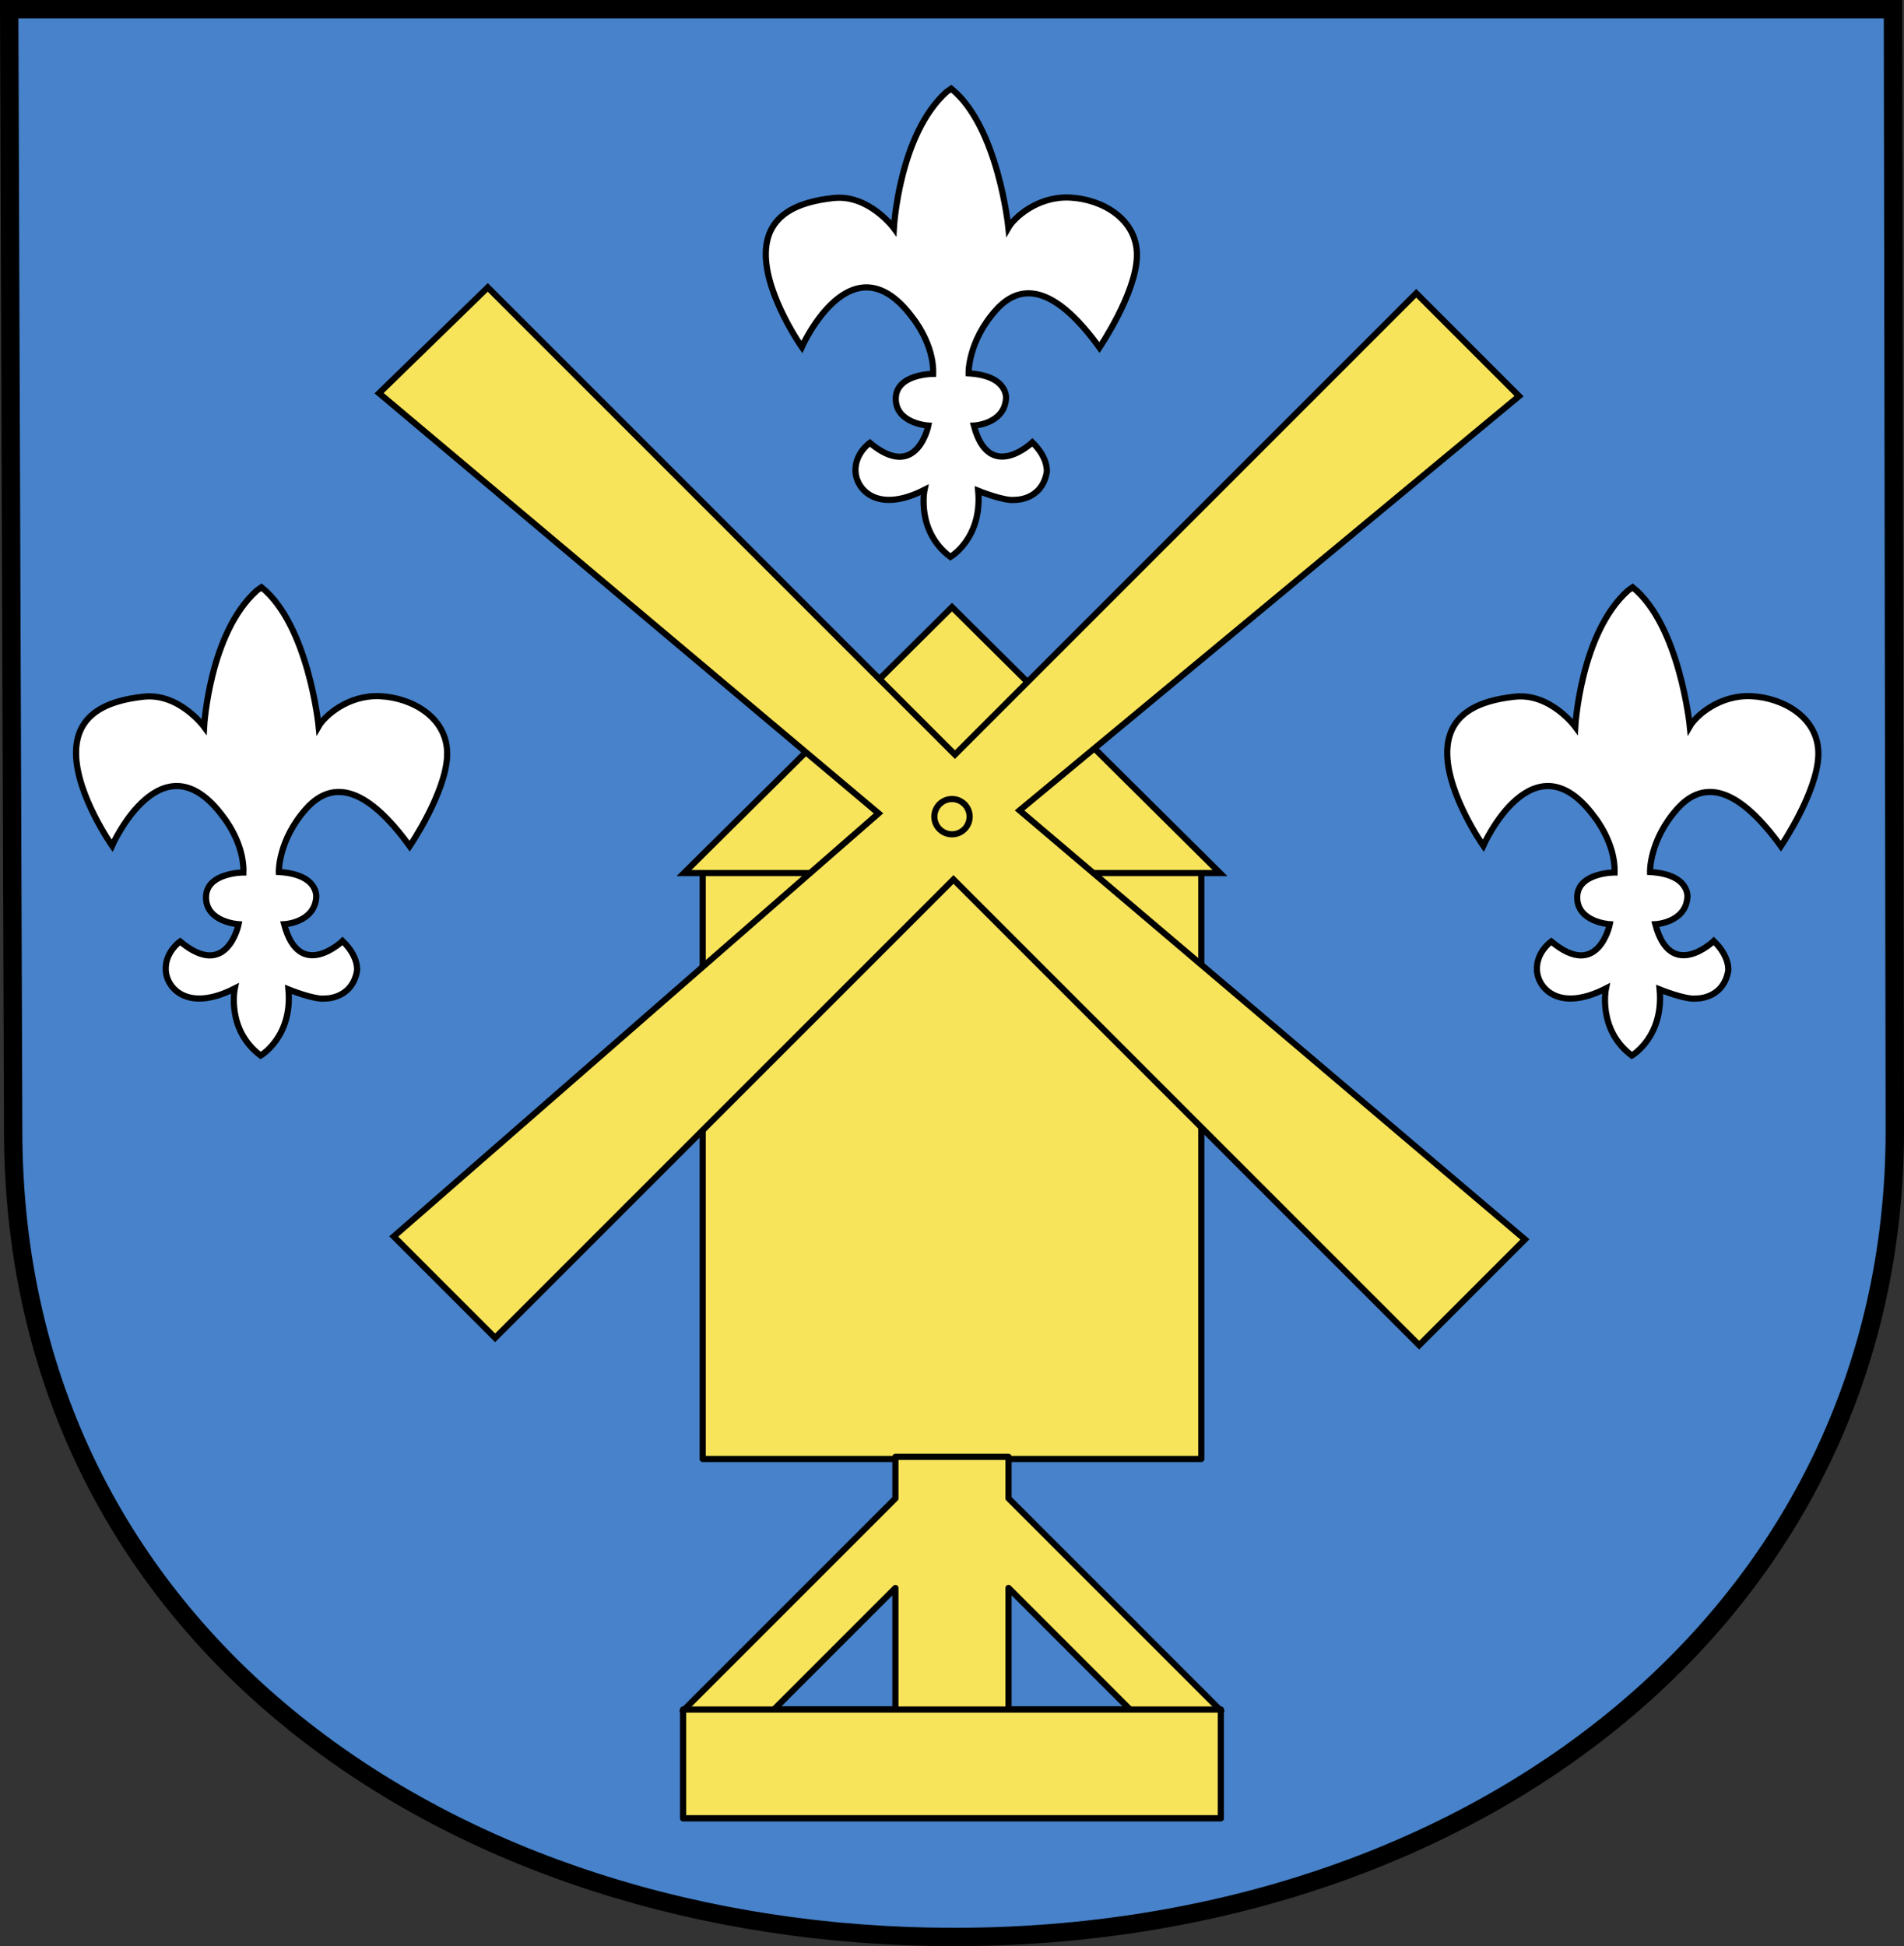
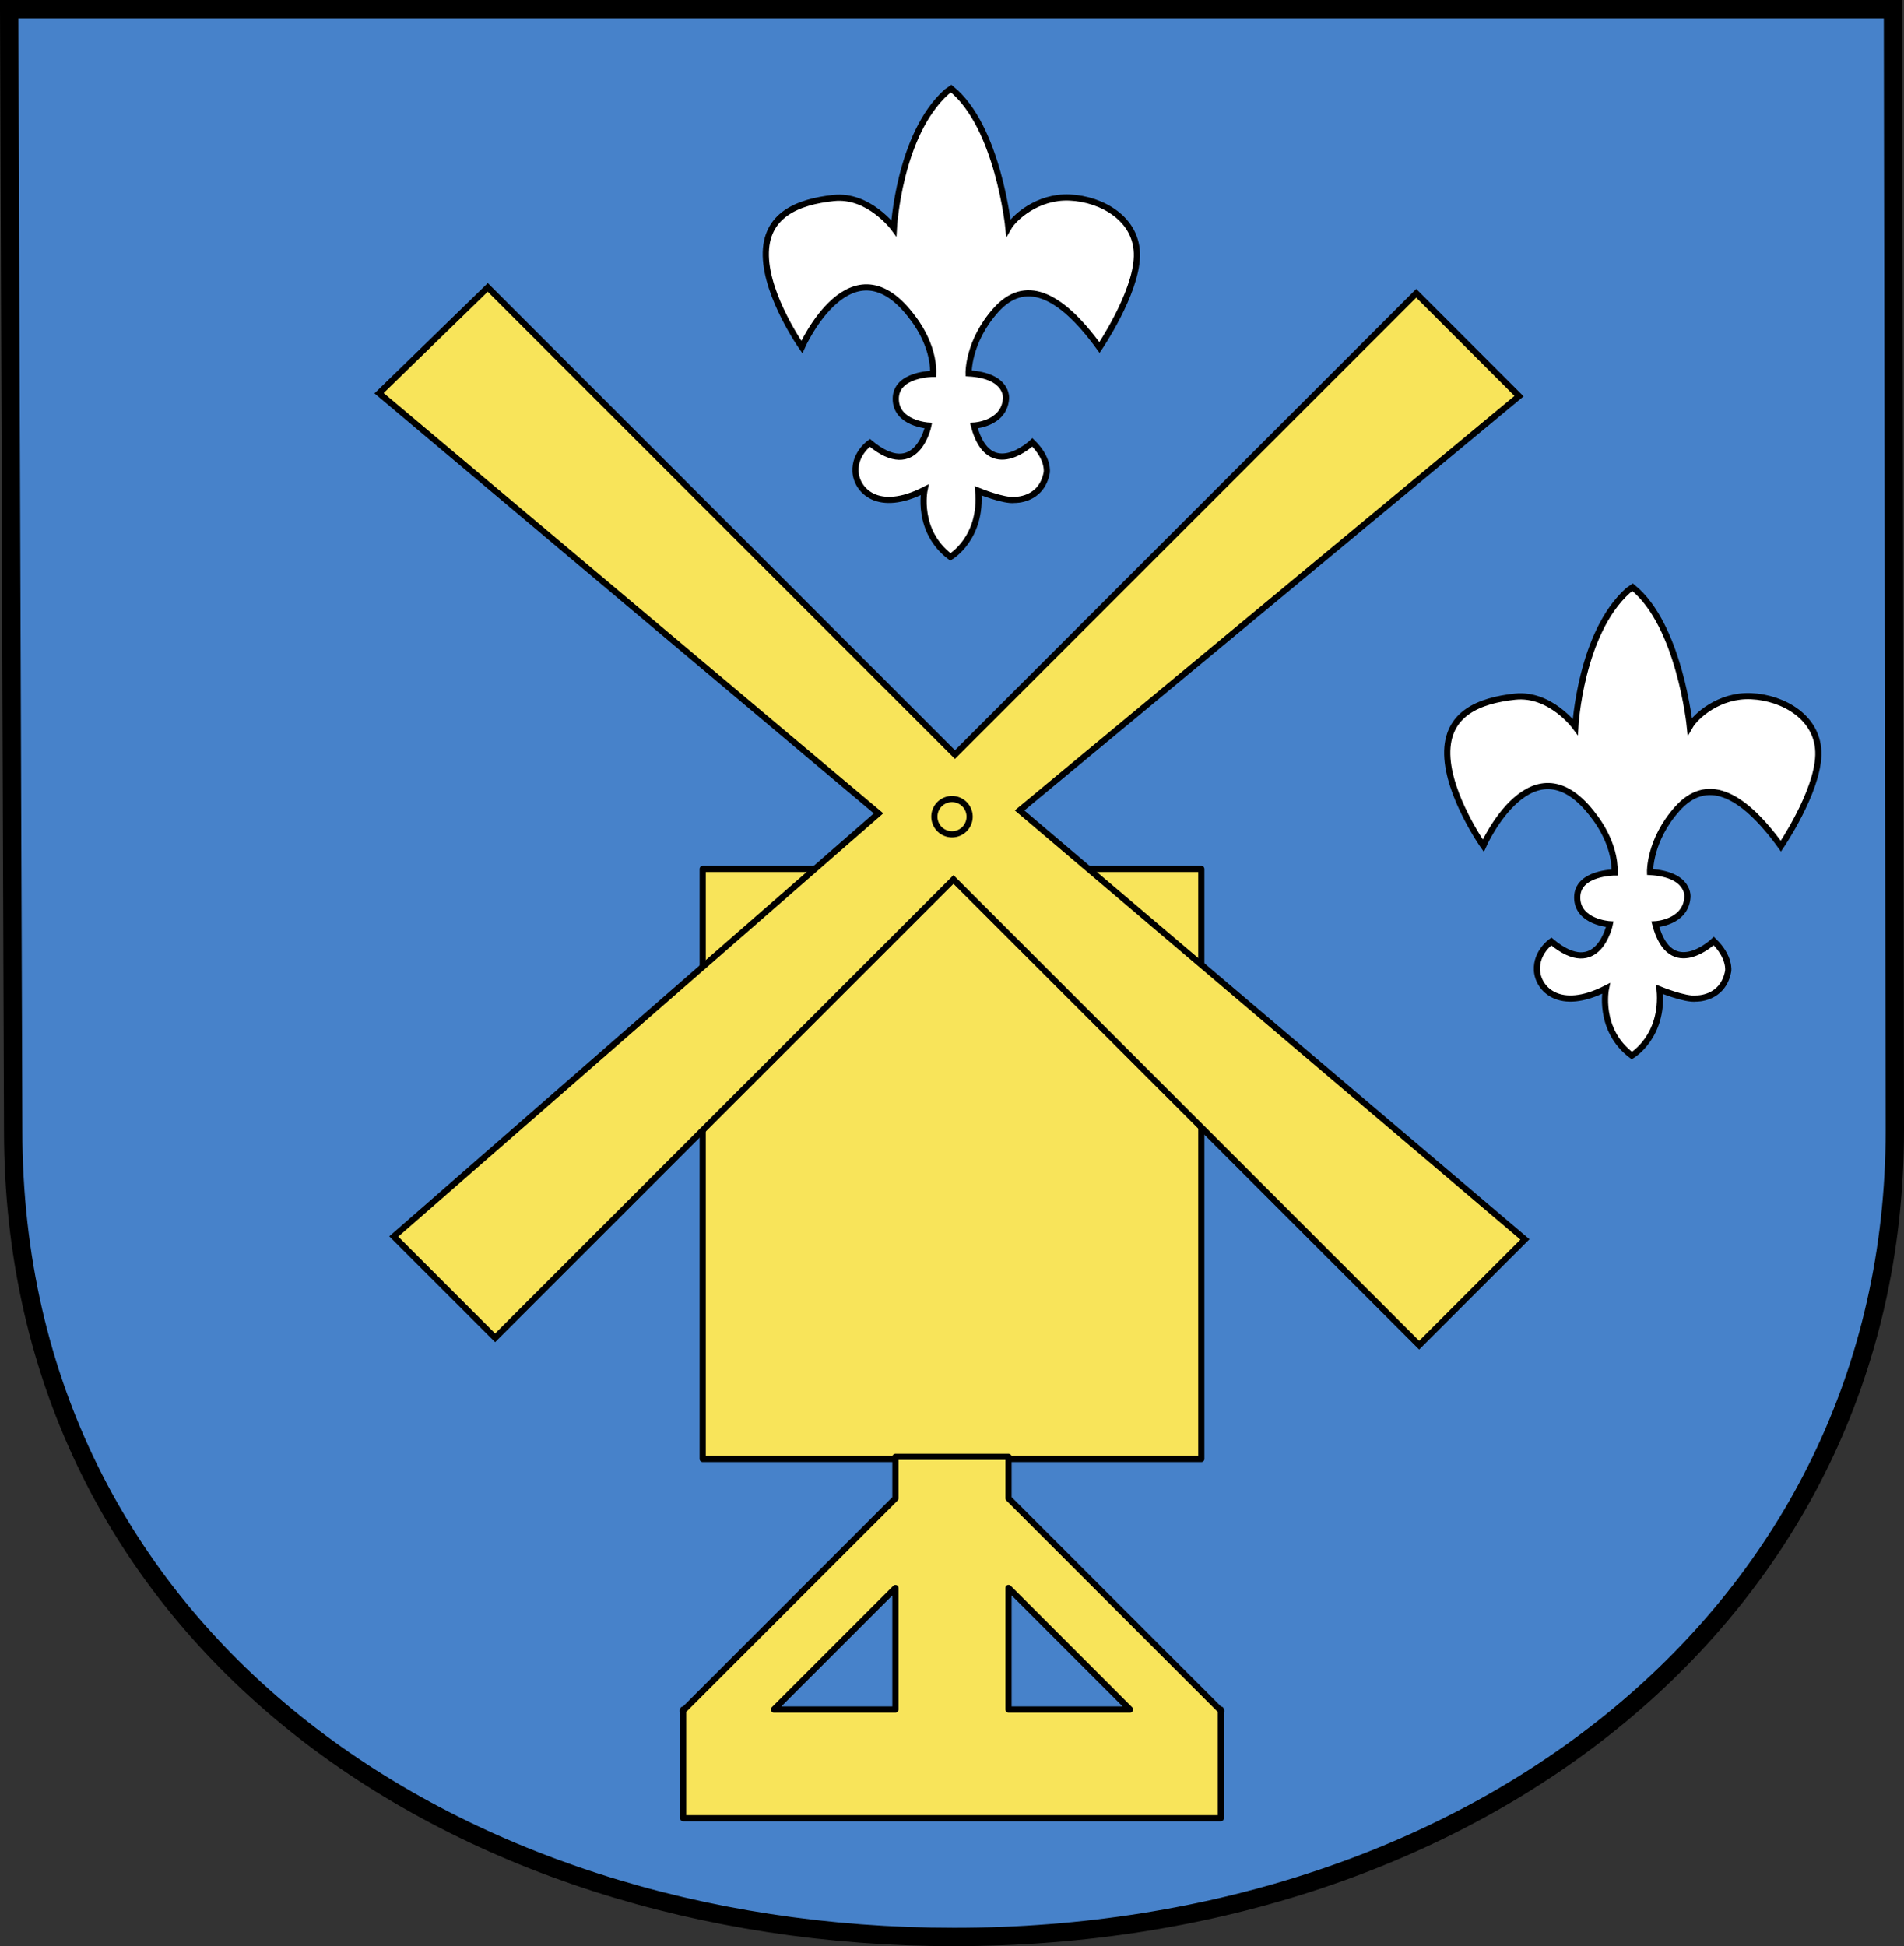
<svg xmlns="http://www.w3.org/2000/svg" xmlns:ns1="http://sodipodi.sourceforge.net/DTD/sodipodi-0.dtd" xmlns:ns2="http://www.inkscape.org/namespaces/inkscape" height="946.218" width="925.767" id="svg26227" ns1:version="0.32" ns2:version="0.44.1" ns1:docbase="D:\dokumenty\kot\do wiki\upload" ns1:docname="POL gmina Bytoń COA.svg" version="1.0">
  <rect width="100%" height="100%" fill="#333333" stroke="none" />
  <defs id="defs26229" />
  <ns1:namedview id="base" pagecolor="#ffffff" bordercolor="#666666" borderopacity="1.0" ns2:pageopacity="0.0" ns2:pageshadow="2" ns2:cx="462.88346" ns2:cy="473.10894" ns2:zoom="0.51362376" ns2:document-units="px" ns2:current-layer="layer1" showguides="true" ns2:guide-bbox="true" ns2:window-width="1024" ns2:window-height="682" ns2:window-x="-4" ns2:window-y="-4" />
  <g ns2:groupmode="layer" ns2:label="Warstwa 1" id="layer1" transform="translate(-31.216,-19.768)">
    <path d="M 35.678,24.23 L 37.619,569.271 C 37.619,815.361 250.652,961.524 495.07,961.524 C 747.456,961.524 952.521,805.065 952.521,569.271 L 951.613,24.23 L 35.678,24.23 z " style="fill:#4782ca;fill-opacity:1;stroke:black;stroke-width:8.924;stroke-miterlimit:4;stroke-dasharray:none;stroke-opacity:1" id="path3269" />
    <path ns1:nodetypes="csscccsccscccccccccscsscccc" id="path1313" d="M 797.155,373.123 C 797.155,373.123 785.038,356.618 767.794,358.482 C 750.55,360.346 734.433,366.599 734.899,386.639 C 735.365,406.679 752.414,430.932 752.414,430.932 C 752.414,430.932 776.649,376.386 806.476,416.932 C 806.476,416.932 816.729,429.515 816.262,443.962 C 816.262,443.962 798.087,443.962 798.087,456.079 C 798.087,468.196 813.932,469.129 813.932,469.129 C 813.932,469.129 808.34,496.625 785.504,477.517 C 785.504,477.517 778.047,482.644 778.513,491.499 C 778.979,500.354 789.232,512.005 812.068,500.354 C 812.068,500.354 807.874,520.393 824.651,532.977 C 824.651,532.977 840.264,523.889 838.167,500.82 C 838.167,500.82 850.75,505.946 855.876,505.247 C 855.876,505.247 868.925,505.713 871.489,491.965 C 871.489,491.965 872.654,485.207 864.498,477.284 C 864.498,477.284 843.526,497.324 836.069,469.129 C 836.069,469.129 850.75,468.429 851.682,456.079 C 851.682,456.079 853.08,444.894 833.506,443.729 C 833.506,443.729 833.04,428.35 846.788,412.97 C 860.537,397.591 877.547,404.134 897.121,431.165 C 897.121,431.165 914.869,405.047 915.335,386.872 C 915.802,368.696 898.286,358.948 882.674,358.249 C 867.061,357.55 855.643,367.997 852.847,372.89 C 852.847,372.89 847.882,323.704 825.045,305.295 L 822.816,306.861 C 799.657,327.597 797.155,373.123 797.155,373.123 z " style="fill:white;fill-opacity:1;fill-rule:evenodd;stroke:black;stroke-width:3;stroke-linecap:butt;stroke-linejoin:miter;stroke-miterlimit:4;stroke-dasharray:none;stroke-opacity:1" />
-     <path style="fill:white;fill-opacity:1;fill-rule:evenodd;stroke:black;stroke-width:3;stroke-linecap:butt;stroke-linejoin:miter;stroke-miterlimit:4;stroke-dasharray:none;stroke-opacity:1" d="M 130.454,373.123 C 130.454,373.123 118.337,356.618 101.093,358.482 C 83.85,360.346 67.732,366.599 68.198,386.639 C 68.665,406.679 85.714,430.932 85.714,430.932 C 85.714,430.932 109.948,376.386 139.775,416.932 C 139.775,416.932 150.028,429.515 149.562,443.962 C 149.562,443.962 131.386,443.962 131.386,456.079 C 131.386,468.196 147.232,469.129 147.232,469.129 C 147.232,469.129 141.639,496.625 118.803,477.517 C 118.803,477.517 111.346,482.644 111.812,491.499 C 112.278,500.354 122.531,512.005 145.367,500.354 C 145.367,500.354 141.173,520.393 157.951,532.977 C 157.951,532.977 173.563,523.889 171.466,500.82 C 171.466,500.82 184.049,505.946 189.176,505.247 C 189.176,505.247 202.225,505.713 204.788,491.965 C 204.788,491.965 205.953,485.207 197.797,477.284 C 197.797,477.284 176.825,497.324 169.369,469.129 C 169.369,469.129 184.049,468.429 184.981,456.079 C 184.981,456.079 186.379,444.894 166.805,443.729 C 166.805,443.729 166.339,428.35 180.088,412.97 C 193.836,397.591 210.847,404.134 230.42,431.165 C 230.42,431.165 248.169,405.047 248.635,386.872 C 249.101,368.696 231.586,358.948 215.973,358.249 C 200.361,357.55 188.943,367.997 186.146,372.89 C 186.146,372.89 181.181,323.704 158.345,305.295 L 156.115,306.861 C 132.957,327.597 130.454,373.123 130.454,373.123 z " id="path28358" ns1:nodetypes="csscccsccscccccccccscsscccc" />
    <path ns1:nodetypes="csscccsccscccccccccscsscccc" id="path28360" d="M 465.825,130.687 C 465.825,130.687 453.708,114.181 436.464,116.045 C 419.22,117.909 403.103,124.162 403.569,144.202 C 404.035,164.242 421.084,188.495 421.084,188.495 C 421.084,188.495 445.319,133.949 475.146,174.495 C 475.146,174.495 485.399,187.078 484.932,201.526 C 484.932,201.526 466.757,201.526 466.757,213.643 C 466.757,225.76 482.602,226.692 482.602,226.692 C 482.602,226.692 477.01,254.189 454.174,235.081 C 454.174,235.081 446.717,240.207 447.183,249.062 C 447.649,257.917 457.902,269.568 480.738,257.917 C 480.738,257.917 476.544,277.957 493.321,290.54 C 493.321,290.54 508.934,281.452 506.837,258.383 C 506.837,258.383 519.42,263.509 524.546,262.81 C 524.546,262.81 537.595,263.276 540.159,249.528 C 540.159,249.528 541.324,242.77 533.168,234.848 C 533.168,234.848 512.196,254.888 504.739,226.692 C 504.739,226.692 519.42,225.993 520.352,213.643 C 520.352,213.643 521.75,202.458 502.176,201.293 C 502.176,201.293 501.71,185.913 515.458,170.534 C 529.207,155.154 546.217,161.697 565.791,188.728 C 565.791,188.728 583.539,162.611 584.005,144.435 C 584.472,126.259 566.956,116.511 551.344,115.812 C 535.731,115.113 524.313,125.56 521.517,130.454 C 521.517,130.454 516.552,81.267 493.715,62.859 L 491.486,64.424 C 468.327,85.161 465.825,130.687 465.825,130.687 z " style="fill:white;fill-opacity:1;fill-rule:evenodd;stroke:black;stroke-width:3;stroke-linecap:butt;stroke-linejoin:miter;stroke-miterlimit:4;stroke-dasharray:none;stroke-opacity:1" />
    <rect style="opacity:1;fill:#f8e45a;fill-opacity:1;stroke:black;stroke-width:3;stroke-linecap:round;stroke-linejoin:round;stroke-miterlimit:4;stroke-dasharray:none;stroke-dashoffset:0;stroke-opacity:1" id="rect28609" width="242.437" height="286.883" x="372.881" y="442.23" />
-     <path id="path28611" style="color:black;fill:#f8e45a;fill-opacity:1;fill-rule:nonzero;stroke:black;stroke-width:3;stroke-linecap:butt;stroke-linejoin:miter;marker:none;marker-start:none;marker-mid:none;marker-end:none;stroke-miterlimit:4;stroke-dasharray:none;stroke-dashoffset:0;stroke-opacity:1;visibility:visible;display:inline;overflow:visible" d="M 624.409,444.25 L 494.1,314.951 L 363.79,444.25 L 624.409,444.25 z " ns1:nodetypes="cccc" />
    <path style="opacity:1;color:black;fill:#f8e45a;fill-opacity:1;fill-rule:nonzero;stroke:black;stroke-width:3;stroke-linecap:butt;stroke-linejoin:miter;marker:none;marker-start:none;marker-mid:none;marker-end:none;stroke-miterlimit:4;stroke-dasharray:none;stroke-dashoffset:0;stroke-opacity:1;visibility:visible;display:inline;overflow:visible" d="M 268.385,159.505 L 495.528,386.648 L 719.814,162.362 L 769.814,212.362 L 526.957,413.791 L 772.671,622.362 L 721.242,673.791 L 494.814,447.362 L 271.957,670.219 L 222.671,620.934 L 458.385,415.219 L 215.528,210.934 L 268.385,159.505 z " id="path31273" />
    <path ns1:type="arc" style="opacity:1;fill:#f8e45a;fill-opacity:1;stroke:black;stroke-width:3;stroke-linecap:round;stroke-linejoin:round;stroke-miterlimit:4;stroke-dasharray:none;stroke-dashoffset:0;stroke-opacity:1" id="path32160" ns1:cx="467.14285" ns1:cy="566.64789" ns1:rx="8.5714283" ns1:ry="8.5714283" d="M 475.714 566.648 A 8.571 8.571 0 1 1  458.571,566.648 A 8.571 8.571 0 1 1  475.714 566.648 z" transform="translate(26.957,-149.821)" />
    <path style="opacity:1;fill:#f8e45a;fill-opacity:1;stroke:black;stroke-width:3;stroke-linecap:round;stroke-linejoin:round;stroke-miterlimit:4;stroke-dasharray:none;stroke-dashoffset:0;stroke-opacity:1" d="M 466.584,728.062 L 466.584,748.281 L 363.928,850.938 L 363.365,850.938 L 363.365,851.5 L 363.209,851.656 L 363.365,851.656 L 363.365,903.781 L 624.803,903.781 L 624.803,851.656 L 624.99,851.656 L 624.803,851.469 L 624.803,850.938 L 624.272,850.938 L 521.584,748.25 L 521.584,728.062 L 466.584,728.062 z M 521.584,791.812 L 580.678,850.938 L 521.584,850.938 L 521.584,791.812 z M 466.584,791.844 L 466.584,850.938 L 407.49,850.938 L 466.584,791.844 z " id="rect32166" />
-     <path id="path33083" d="M 363.928,850.938 L 363.365,850.938 L 363.365,851.5 L 363.209,851.656 L 363.365,851.656 L 363.365,903.781 L 624.803,903.781 L 624.803,851.656 L 624.99,851.656 L 624.803,851.469 L 624.803,850.938 L 624.272,850.938 L 363.928,850.938 z " style="opacity:1;fill:#f8e45a;fill-opacity:1;stroke:black;stroke-width:3;stroke-linecap:round;stroke-linejoin:round;stroke-miterlimit:4;stroke-dasharray:none;stroke-dashoffset:0;stroke-opacity:1" ns1:nodetypes="ccccccccccccc" />
  </g>
</svg>